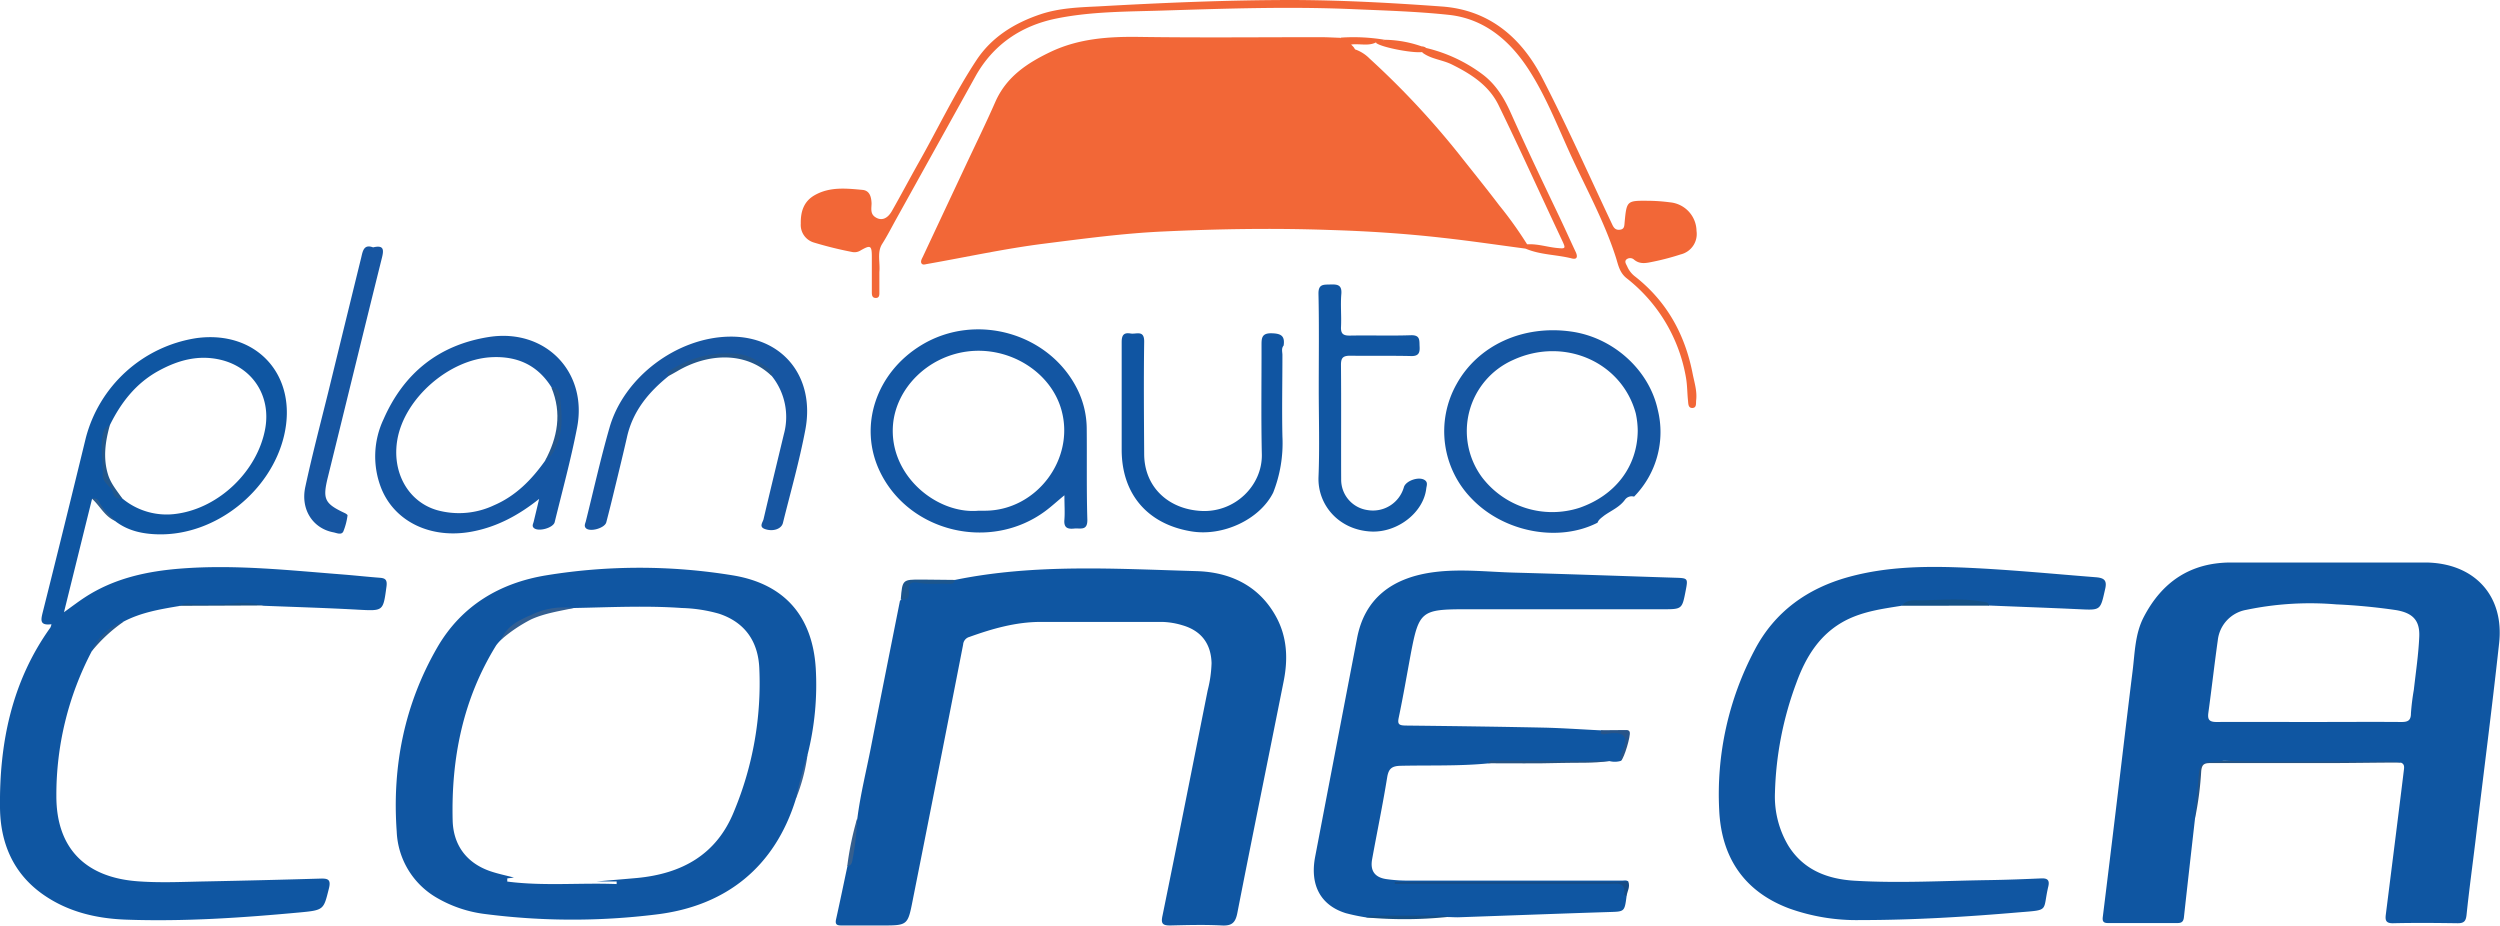
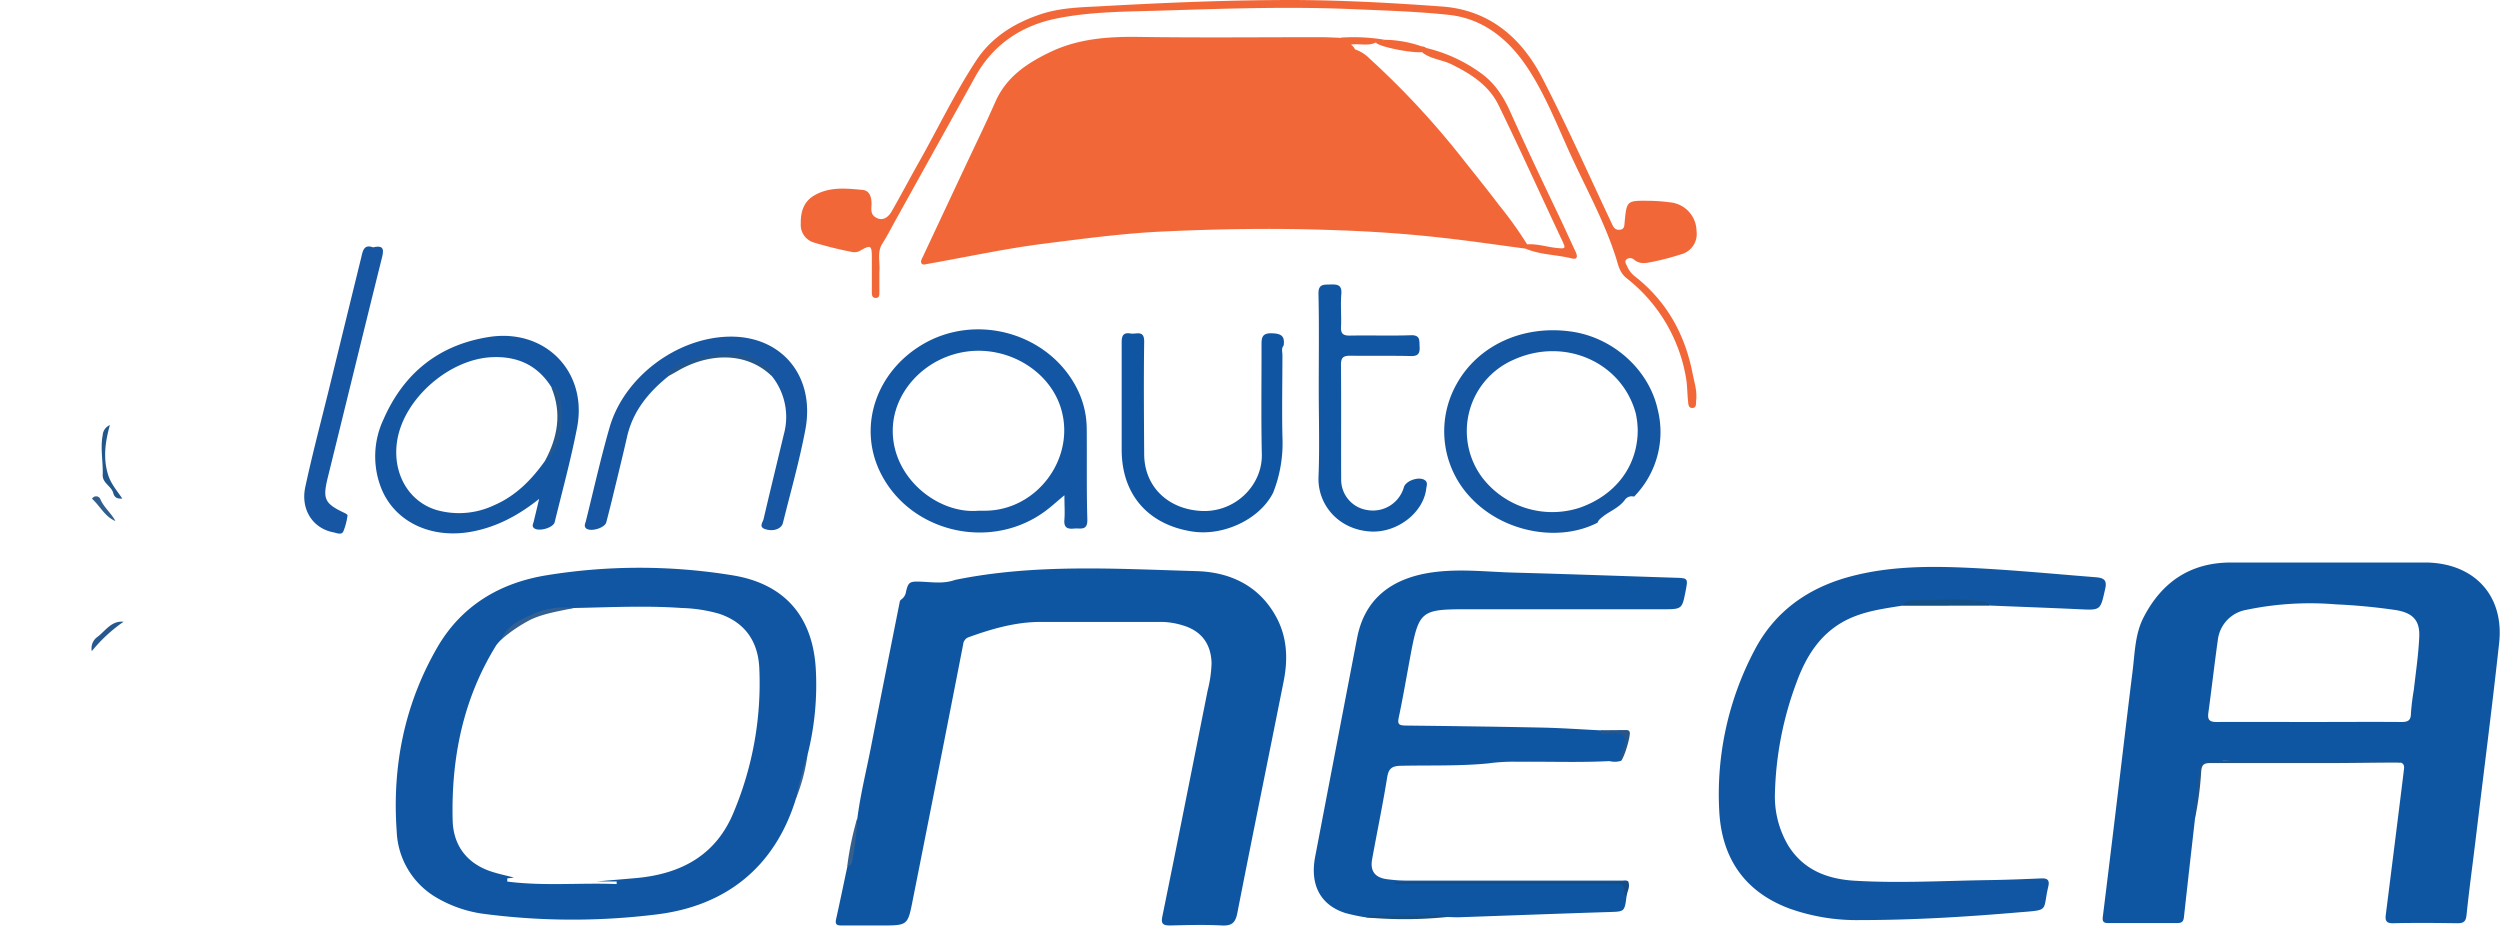
<svg xmlns="http://www.w3.org/2000/svg" viewBox="0 0 640 236.93">
  <defs>
    <style>.cls-1{fill:#0f56a2;}.cls-2{fill:#1056a2;}.cls-3{fill:#1055a2;}.cls-4{fill:#1756a2;}.cls-5{fill:#1156a2;}.cls-6{fill:#255383;}.cls-7{fill:#164c86;}.cls-8{fill:#155186;}.cls-9{fill:#23568c;}.cls-10{fill:#185186;}.cls-11{fill:#1d568d;}.cls-12{fill:#154f84;}.cls-13{fill:#f26737;}.cls-14{fill:#275489;}.cls-15{fill:#27588d;}.cls-16{fill:#355f8e;}.cls-17{fill:#3a6496;}.cls-18{fill:#315e8d;}.cls-19{fill:#335f92;}.cls-20{fill:#22578c;}.cls-21{fill:#1356a3;}.cls-22{fill:#1556a2;}.cls-23{fill:#1556a3;}.cls-24{fill:#24578e;}</style>
  </defs>
  <title>coneca</title>
  <g id="Layer_2" data-name="Layer 2">
    <g id="Layer_1-2" data-name="Layer 1">
      <path class="cls-1" d="M244.48,148.46c20.5-4.2,41.23-2.84,61.89-2.25,8.44.25,15.87,3.64,20.26,11.58,2.89,5.23,3.13,10.84,2,16.54-3.94,19.8-8,39.58-11.87,59.39-.48,2.46-1.38,3.33-3.94,3.2-4.4-.23-8.82-.11-13.23,0-1.88,0-2.45-.39-2-2.46,3.93-19.22,7.73-38.46,11.57-57.7a31.91,31.91,0,0,0,1-7c-.14-5-2.66-8.3-7.45-9.69a19.41,19.41,0,0,0-5.25-.86l-31,0c-6.38,0-12.39,1.72-18.31,3.85a2.18,2.18,0,0,0-1.59,1.95q-6.39,32.73-12.9,65.42c-1.28,6.49-1.28,6.49-8.05,6.49-3.4,0-6.79,0-10.18,0-1.13,0-1.71-.2-1.39-1.61,1-4.51,1.94-9.05,2.9-13.58,1.79-3.87,1.69-8.14,2.54-12.21.79-6.2,2.32-12.25,3.51-18.37,2.42-12.41,4.91-24.8,7.37-37.2,0-.15.18-.28.27-.42a2.89,2.89,0,0,0,1.31-2.05c.57-2.52,1-2.65,3.62-2.58C238.5,149,241.54,149.53,244.48,148.46Z" />
      <path class="cls-1" d="M349.76,234.86a50.47,50.47,0,0,1-5.2-1.08c-6.48-2-9.27-7.2-7.88-14.45q5.35-28,10.74-56c1.89-9.86,8.67-15.56,20.15-16.92,6.7-.8,13.39,0,20.08.18,13.74.37,27.47.87,41.2,1.31,3.27.1,3.3.13,2.68,3.33-.92,4.74-.92,4.74-5.9,4.74h-50.4c-11.39,0-12,.49-14.09,11.52-1,5.4-1.93,10.82-3.06,16.2-.35,1.66,0,2,1.65,2.05,11.79.13,23.58.28,35.36.53,4.91.11,9.81.46,14.72.7a12.25,12.25,0,0,0,4.17.38c2.11.08,2.63,1.06,2.3,2.9a22.61,22.61,0,0,1-1.33,4.53,5.37,5.37,0,0,1-2.92.06c-7.83.4-15.66.09-23.49.17a46.51,46.51,0,0,0-7.55.42c-7.43.72-14.9.45-22.36.61-2.31.05-3.15.69-3.52,3-1.13,7-2.59,14-3.85,20.95-.52,2.9.65,4.59,3.56,5.05a38.57,38.57,0,0,0,6.08.39q27.24,0,54.48,0c.49,0,1-.16,1.45.24a1.1,1.1,0,0,1-.86.47c-19.07-.26-38.15,0-57.22-.11-.25,0-.44-.12-.66-.06.88.05,1.76.07,2.65.07h51.38c3.65,0,3.65,0,4.29,3.32-.53,4.09-.53,4-4.49,4.12-12.9.41-25.8.9-38.7,1.35-.84,0-1.68-.05-2.52-.07C363.72,234.57,356.74,235.13,349.76,234.86Z" />
      <path class="cls-2" d="M486.83,155.07c-4.76.76-9.55,1.39-14,3.58-6.86,3.42-10.53,9.44-13,16.27a86.72,86.72,0,0,0-5.44,28,24.57,24.57,0,0,0,3.45,13.62c3.88,6.19,10,8.5,16.86,8.92,11.6.7,23.23,0,34.85-.16,4.32-.07,8.64-.24,13-.43,1.56-.07,2.2.41,1.82,2.05-1.51,6.38.42,6-7.31,6.62-13.61,1.17-27.22,2-40.88,2a51.09,51.09,0,0,1-18.21-3c-11.55-4.36-17.28-13.11-17.85-25.08a78.9,78.9,0,0,1,9.12-41.16c5.14-9.75,13.49-15.69,24-18.59,10-2.75,20.23-2.83,30.54-2.36,10.93.5,21.81,1.56,32.7,2.42,2.17.17,3,.76,2.42,3.1-1.21,5.39-1.1,5.36-6.66,5.09-7.71-.36-15.42-.63-23.13-.95-1.11-.84-2.47-.61-3.68-.65a154.83,154.83,0,0,0-17.5.21A2.51,2.51,0,0,0,486.83,155.07Z" />
      <path class="cls-3" d="M325.94,126.1C322.49,133,313,137.45,304.79,136c-11.06-1.89-17.6-9.54-17.64-20.76,0-9.22,0-18.45,0-27.68,0-1.84.6-2.48,2.32-2.18,1.4.24,3.48-1,3.44,2.1-.14,9.57-.06,19.14,0,28.7,0,8.45,6.15,14.18,14.6,14.62,8.67.46,15.69-6.56,15.52-14.49-.21-9.31-.06-18.62-.08-27.93,0-1.72,0-3.1,2.5-3.06s3.53.66,3.16,3.14c-.64.74-.31,1.62-.31,2.43,0,6.94-.15,13.88,0,20.81A34.61,34.61,0,0,1,325.94,126.1Z" />
      <path class="cls-4" d="M171.22,96.22c-5.2,4.17-9.28,9.08-10.74,15.81-1,4.37-2.06,8.72-3.12,13.07-.69,2.87-1.4,5.75-2.15,8.61-.4,1.52-4.25,2.58-5.25,1.47-.48-.53-.16-1.13,0-1.68,2-8,3.8-16.12,6.09-24.07,3.71-12.9,17.2-23,30.62-23.25s22.09,10.1,19.5,23.82c-1.51,8-3.77,15.93-5.74,23.87-.38,1.57-2.56,2.29-4.62,1.56-1.6-.57-.53-1.72-.34-2.53,1.69-7.24,3.46-14.47,5.19-21.7a16.74,16.74,0,0,0-3.13-15c-2.08-3.24-5.39-4.64-8.91-5a23.45,23.45,0,0,0-17,4.46A1.07,1.07,0,0,0,171.22,96.22Z" />
      <path class="cls-5" d="M337.6,99.42c0-8,.11-16.1-.07-24.15-.06-2.57,1.25-2.39,3-2.44s3.06,0,2.85,2.45c-.24,2.77.06,5.59-.08,8.38-.09,1.84.61,2.28,2.34,2.25,5.17-.1,10.35.09,15.52-.09,2.5-.09,2.17,1.37,2.26,2.91s-.22,2.47-2.18,2.42c-5.17-.13-10.35,0-15.53-.09-1.93,0-2.43.54-2.42,2.42.09,9.74,0,19.49.05,29.23a7.85,7.85,0,0,0,6.82,7.88,8.23,8.23,0,0,0,9.23-5.85c.48-1.72,4-2.88,5.42-1.78.78.59.39,1.42.31,2.12-.71,6.1-7.26,11.21-13.92,11-8.43-.31-13.95-6.83-13.66-14C337.84,114.51,337.6,107,337.6,99.42Z" />
      <path class="cls-4" d="M95.51,63.33c2.8-.67,2.78.62,2.25,2.72-4.65,18.69-9.21,37.41-13.83,56.12-1.38,5.59-.87,6.74,4.34,9.18.28.13.73.44.7.59a16.55,16.55,0,0,1-1.08,4.12c-.49,1-1.72.37-2.57.21-5.21-1-8.4-5.82-7.17-11.58C79.89,116.6,82,108.58,84,100.53q4.25-17.39,8.51-34.75C92.89,64.09,93.25,62.47,95.51,63.33Z" />
      <path class="cls-6" d="M561.94,209.42a83.6,83.6,0,0,1,.81-13.78c.14-1.19,1.39-1.34,2.2-1.17,2.76.58,5.52.11,8.26.16q16,.31,32,0c3,0,6,.52,9-.2.78-.19.39.44.33.79-6.09,0-12.18.12-18.27.13-10.16,0-20.31,0-30.47,0-1.58,0-2.12.38-2.29,2.07A82.67,82.67,0,0,1,561.94,209.42Z" />
      <path class="cls-7" d="M416.41,229.34c-.22-.11-.65-.26-.64-.33.51-3.41-1.94-2.73-3.81-2.73h-54.9v-.5H411.5c1.78,0,3.56-.08,5.33-.13C417.39,227,416.6,228.12,416.41,229.34Z" />
      <path class="cls-8" d="M486.83,155.07c1.4-1.83,3.65-1.32,5.33-1.37,5.18-.16,10.4-.59,15.58.35.68.13,1.38.08,1.44,1Z" />
      <path class="cls-9" d="M171.22,96.22c-.5-.39-.61-.74,0-1.16A26.74,26.74,0,0,1,188,90.51c3.55.14,6.32,2,9.06,4,.46.33,1,.93.42,1.68-6.84-6.5-16.66-5.59-24.1-1.17C172.69,95.41,172,95.81,171.22,96.22Z" />
-       <path class="cls-10" d="M45.9,155.09c.35-1.43,1.49-1.39,2.56-1.25a39.57,39.57,0,0,0,10.31.1,19.5,19.5,0,0,1,6.51-.06A3.8,3.8,0,0,1,67.73,155Z" />
-       <path class="cls-11" d="M244.48,148.46c-.16,1-.93,1.06-1.71,1-2.57-.16-5.15.26-7.74-.29-1.35-.28-2.72,0-2.36,2.09.26,1.52-.32,2.48-2.08,2.21.42-5.11.42-5.12,5.36-5.1C238.79,148.4,241.63,148.44,244.48,148.46Z" />
-       <path class="cls-6" d="M381,195.4c.29-.92,1.08-.65,1.7-.65q14.67,0,29.34.06c-4.18.65-8.4.38-12.6.51C393.29,195.5,387.14,195.39,381,195.4Z" />
+       <path class="cls-11" d="M244.48,148.46C238.79,148.4,241.63,148.44,244.48,148.46Z" />
      <path class="cls-12" d="M349.76,234.86a1.87,1.87,0,0,1,1.41-.45c6.11,0,12.22,0,18.33,0a4.86,4.86,0,0,1,1.2.32A107.73,107.73,0,0,1,349.76,234.86Z" />
      <path class="cls-13" d="M390.55,63.65c-7.11-.94-14.21-2-21.34-2.78-9.59-1.09-19.22-1.71-28.88-2-14.25-.5-28.49-.27-42.71.4-10.12.47-20.2,1.83-30.27,3.1s-20,3.45-30,5.21c-.51.09-1.09.32-1.42-.12s0-1.13.28-1.65q5.43-11.58,10.87-23.16c2.58-5.5,5.28-11,7.71-16.53,2.84-6.49,8.2-10,14.27-12.89,7.15-3.36,14.71-3.89,22.51-3.78,15.51.23,31,.06,46.56.07,1.69,0,3.38.11,5.08.16a6.28,6.28,0,0,0,3.8,3A9.69,9.69,0,0,1,350.62,15a212.7,212.7,0,0,1,22.67,24.2c3.5,4.44,7.07,8.83,10.49,13.34A100.46,100.46,0,0,1,391,62.64,1.17,1.17,0,0,1,390.55,63.65Z" />
      <path class="cls-13" d="M225.12,69.64c0,1.63,0,3.32,0,5,0,.72.11,1.73-1.05,1.63-.89-.07-.88-.91-.88-1.58,0-3,0-5.93,0-8.9s-.34-3.12-2.81-1.72a2.94,2.94,0,0,1-2.18.45,98.79,98.79,0,0,1-9.84-2.43A4.69,4.69,0,0,1,205,57.25c-.06-3.07.75-5.72,3.62-7.32,3.86-2.16,8.05-1.7,12.16-1.32,1.83.16,2.27,1.73,2.34,3.42,0,1.2-.39,2.62.87,3.5,1.57,1.1,3.17.56,4.36-1.55,2.28-4,4.46-8.13,6.73-12.17,5-8.82,9.34-18,14.9-26.42,3.9-5.91,9.75-9.51,16.41-11.74,4.71-1.57,9.63-1.77,14.53-2C297.65.71,314.33,0,331.05,0c12.74.05,25.44.74,38.12,1.67,12.11.89,20.31,8,25.6,18.2,6.39,12.35,12.05,25.09,18,37.69.43.9.91,1.36,1.91,1.25,1.19-.13,1.14-1,1.22-1.88.53-5.55.54-5.58,6.08-5.53a45.07,45.07,0,0,1,5.57.4,7.47,7.47,0,0,1,6.76,7.33,5.37,5.37,0,0,1-4.06,6,64.55,64.55,0,0,1-6.85,1.82c-1.68.33-3.48.88-5.09-.49a1.5,1.5,0,0,0-1.9-.08c-.67.56-.09,1.27.16,1.84a6.46,6.46,0,0,0,2,2.56c8.15,6.39,12.8,14.87,14.75,24.9.44,2.23,1.17,4.43.9,6.76-.09.8.17,1.95-.95,2s-1.06-1.1-1.14-1.89c-.21-1.93-.18-3.9-.51-5.81a41.1,41.1,0,0,0-15.25-25.55c-1.81-1.46-2.12-3.47-2.69-5.24-3-9.41-7.81-18-11.87-26.93-3.18-7-6-14.14-10.11-20.65-4.87-7.75-11.53-13.58-20.84-14.57-8.06-.86-16.22-1.1-24.35-1.45-16.38-.72-32.73-.15-49.08.36-9,.28-18.17.22-27.08,2.05s-16.13,6.65-20.68,14.87Q239.57,37.81,229.47,56c-1.19,2.14-2.29,4.32-3.6,6.39C224.46,64.56,225.36,67.15,225.12,69.64Z" />
      <path class="cls-13" d="M390.55,63.65c0-.35,0-.71,0-1.06,2.73-.31,5.32.62,8,.89,2.24.22,2.34.19,1.37-1.88-5.45-11.55-10.69-23.2-16.29-34.68-2.47-5.07-7.06-8-12.05-10.46-2.37-1.15-5.1-1.32-7.29-2.88-.34-.4-1.07-.75-.56-1.39.33-.4.89-.31,1.31.08a39.11,39.11,0,0,1,14.72,6.94c3.42,2.67,5.46,6.2,7.14,10,4,8.94,8.22,17.75,12.43,26.57,1.38,2.91,2.69,5.84,4.06,8.75.52,1.12.4,2-1,1.63C398.46,65.16,394.32,65.27,390.55,63.65Z" />
      <path class="cls-13" d="M365,12.27c-.31,0-.78-.07-.9.09-.32.42.42.51.43.88-1.84.62-10.87-1.05-12.28-2.27.41-1.11,1.6-.1,2.17-.79A29.71,29.71,0,0,1,365,12.27Z" />
      <path class="cls-13" d="M354.46,10.18c-.55.72-1.42.42-2.13.64-2,1.07-4.21.29-6.44.58.45.49,1.09.94,1,1.74-1.75-.61-3.72-1-3.6-3.51A48.38,48.38,0,0,1,354.46,10.18Z" />
      <path class="cls-14" d="M415,194.75c-.47-1.25.26-2.25.69-3.32,1-2.53.11-3.83-2.58-3.77-.74,0-1.48.2-2.22.28s-1.42.08-1-1l6.32-.05c.43,0,.82,0,1,.53C417.49,188.37,415.82,194,415,194.75Z" />
      <path class="cls-15" d="M23.5,166.7A3.61,3.61,0,0,1,25,163c2.05-1.56,3.52-4.13,6.64-3.84A39.12,39.12,0,0,0,23.5,166.7Z" />
      <path class="cls-16" d="M219.44,209.48a67.28,67.28,0,0,1-1.16,10.4c-.15.74-.19,1.77-1.38,1.81A79.51,79.51,0,0,1,219.44,209.48Z" />
      <path class="cls-17" d="M203.73,204.52a25.31,25.31,0,0,1,3-11.32A46.21,46.21,0,0,1,203.73,204.52Z" />
      <path class="cls-18" d="M23.56,127.69a1.18,1.18,0,0,1,2.09,0c.9,2.2,2.82,3.65,3.9,5.7C26.82,132.26,25.62,129.52,23.56,127.69Z" />
      <path class="cls-1" d="M620.8,144H571.17c-10.37,0-17.69,4.93-22.39,14-2.24,4.33-2.25,9.15-2.84,13.83-1.47,11.83-2.85,23.68-4.28,35.52q-1.65,13.71-3.35,27.43c-.14,1.14.24,1.53,1.35,1.52q8.9,0,17.81,0c1.06,0,1.49-.41,1.61-1.46.93-8.49,1.9-17,2.86-25.45.15-3.28.6-6.53.84-9.8.33-4.43.55-4.42,5-4.62.6,0,1.16-.23,1.76-.21,12,.45,24,.08,36,.2,3,0,6-.24,9,.24,1.13.36.93,1.3.83,2.11-.68,5.62-1.39,11.24-2.09,16.86q-1.25,9.93-2.5,19.87c-.19,1.45-.09,2.35,1.86,2.31,5.51-.13,11-.08,16.54,0,1.63,0,2.09-.56,2.26-2.18.66-6.39,1.54-12.76,2.31-19.14,2-16.71,4.17-33.42,6-50.15C641.23,152.46,633.38,144.05,620.8,144ZM619.33,163c-.2,4.55-.88,9.08-1.39,13.61a59.06,59.06,0,0,0-.74,6c0,1.87-.82,2.23-2.47,2.22-7.88-.06-15.76,0-23.64,0h0c-7.88,0-15.76-.05-23.64,0-1.88,0-2.35-.61-2.11-2.36.85-6.19,1.55-12.41,2.42-18.6a8.87,8.87,0,0,1,7.3-7.75,79.89,79.89,0,0,1,23-1.4,150.7,150.7,0,0,1,15.41,1.48C617.56,156.92,619.52,158.72,619.33,163Z" />
      <path class="cls-2" d="M208.83,171.05c-.84-13.3-8-21.56-21.18-23.75a148,148,0,0,0-47.61-.05c-12,1.92-21.89,7.75-28.11,18.52-8.41,14.58-11.57,30.45-10.37,47.13a20.53,20.53,0,0,0,10.26,16.93A32.33,32.33,0,0,0,124.26,234a174.76,174.76,0,0,0,43.6.12c18-2.12,30.5-12.19,35.87-29.56.79-3.83,1.81-7.59,3-11.32A73.15,73.15,0,0,0,208.83,171.05Zm-20.91,36.64c-4.48,11.15-13.41,16-24.91,17.08-3.45.31-6.91.59-10.36.89h5.21l0,.66c-9.33-.37-18.71.57-28-.64v-.81l1.71-.21c-2.12-.57-4.29-1-6.34-1.73-6-2.18-9.2-6.79-9.35-12.93-.39-15.89,2.64-31.05,11.14-44.79a11.07,11.07,0,0,1,1.34-1.5c2.24-3.16,5.57-4.68,9-6.22,3.08-1.38,6.31-1.51,9.54-1.84,9.22-.18,18.45-.65,27.67,0a38.29,38.29,0,0,1,9.5,1.46c6.72,2.23,10,7.17,10.31,13.91A85.29,85.29,0,0,1,187.92,207.69Z" />
      <path class="cls-19" d="M146.86,155.65c-3.67.81-7.39,1.33-10.88,2.91a38.34,38.34,0,0,0-7.64,5.15c1.44-3.58,4.69-5,7.87-6.39A19.13,19.13,0,0,1,146.86,155.65Z" />
-       <path class="cls-1" d="M97.14,147.9c-3.12-.24-6.23-.58-9.35-.83C74,146,60.3,144.48,46.47,145.54c-8.8.67-17.27,2.49-24.8,7.42-1.65,1.08-3.22,2.28-5.29,3.77,2.48-10,4.83-19.54,7.18-29a1.38,1.38,0,0,1,1.85.79c1,2,2.66,3.37,4.14,4.93,3.24,2.48,7.05,3.26,11,3.34,14.62.31,28.79-11,32.16-25.22,3.66-15.44-7-27.15-22.5-25a34.72,34.72,0,0,0-28.26,25.61Q16.56,134.37,11,156.51c-.52,2.09-1,3.71,2.17,3.29a3.25,3.25,0,0,1-.28.87C3,174.48-.19,190.23,0,206.8c.1,8.83,3.25,16.6,10.76,22,6.42,4.6,13.83,6.36,21.56,6.63,14.85.53,29.66-.48,44.44-1.85,6.21-.58,6.08-.72,7.44-6.12.57-2.27-.18-2.6-2.17-2.54q-14.61.43-29.24.72c-5.93.11-11.88.42-17.81-.05-13.2-1.06-20.55-8.53-20.55-21.76A79,79,0,0,1,23.5,166.7a13.48,13.48,0,0,1,8.12-7.56c4.48-2.36,9.38-3.18,14.28-4a4,4,0,0,1,2.88-.57,81.48,81.48,0,0,0,10.94-.09,20.38,20.38,0,0,1,8,.61c8,.31,16.08.55,24.11,1,6.34.32,6.25.39,7.11-5.93C99.19,148.32,98.55,148,97.14,147.9ZM26.67,117.57c.19-3-.48-6.06,1.46-8.75C31,103,34.83,98.08,40.62,94.92c4.88-2.67,10-4.12,15.62-2.87,8.37,1.87,13.21,9.28,11.64,17.77-2,10.76-11.71,20.15-22.54,21.69a17.75,17.75,0,0,1-14-3.88C28.27,125,26.38,121.93,26.67,117.57Z" />
      <path class="cls-20" d="M28.13,108.82c-1.16,4.15-1.78,8.32-.5,12.58.71,2.4,2.33,4.23,3.68,6.23-1.11.08-2-.13-2.31-1.41-.48-1.78-2.79-2.53-2.71-4.66.13-3.39-.65-6.8,0-10.16A3,3,0,0,1,28.13,108.82Z" />
      <path class="cls-21" d="M278.2,109.65a22.92,22.92,0,0,0-2.3-9.8c-7.08-14.54-26-20-40-11.51-11.64,7.06-16.17,20.7-10.71,32.24,7.42,15.68,28.36,20.72,42.47,10.21,1.52-1.13,2.92-2.43,4.83-4,0,2.5.14,4.37,0,6.21-.2,2.06.74,2.5,2.51,2.31,1.54-.16,3.42.67,3.36-2.27C278.13,125.23,278.28,117.44,278.2,109.65Zm-25.87,21.09h-1.78c-10.67,1-23-9-21.94-22,.78-9.26,8.72-17.35,18.88-18.74,10.81-1.47,21.54,5.16,24.25,15C275.21,117.54,265.39,130.59,252.33,130.74Z" />
      <path class="cls-22" d="M410.65,132c1.84-1.32,4-2.17,5.38-4.12a2.13,2.13,0,0,1,2.29-.74,23.59,23.59,0,0,0,6.06-22.27c-2.25-10.31-11.55-18.54-22.21-20-12.32-1.73-23.78,3.53-29.27,13.43a24.66,24.66,0,0,0,4,29.51c8.25,8.48,22.13,11.08,32.07,6C409.24,133,410,132.54,410.65,132Zm-6.31-2a22.61,22.61,0,0,1-25-7.89,19.91,19.91,0,0,1,8-29.95c13-6,27.84.43,31.42,13.68a22,22,0,0,1,.5,4.45C419.16,119.47,413.51,126.82,404.34,130Z" />
      <path class="cls-23" d="M125.22,86.26c-12.83,2-21.82,9.22-27,21a22.25,22.25,0,0,0-.59,17.81c3.51,8.63,12.89,13,23.29,11,6.41-1.22,11.9-4.21,17.1-8.35-.47,2-.93,3.9-1.4,5.85-.13.55-.53,1.11.08,1.62,1.17,1,4.94-.05,5.3-1.52,1.95-8,4.16-16.06,5.73-24.18C150.5,95.21,139.64,84.05,125.22,86.26ZM139.51,118c-3.43,4.82-7.46,8.94-13,11.33a21,21,0,0,1-14.62,1.27c-7.43-2.15-11.65-9.75-10.15-18.15,1.88-10.54,13.22-20.42,24-21,6.67-.35,11.89,2,15.47,7.74a4.23,4.23,0,0,1,1.71,3.27C143.63,108,143.19,113.33,139.51,118Z" />
      <path class="cls-24" d="M139.51,118c3.23-6,4.39-12.24,1.65-18.79,2.31,0,2.21,2.06,2.32,3.3.33,3.42.6,7-.51,10.28C142.33,114.65,141.46,116.74,139.51,118Z" />
    </g>
  </g>
</svg>